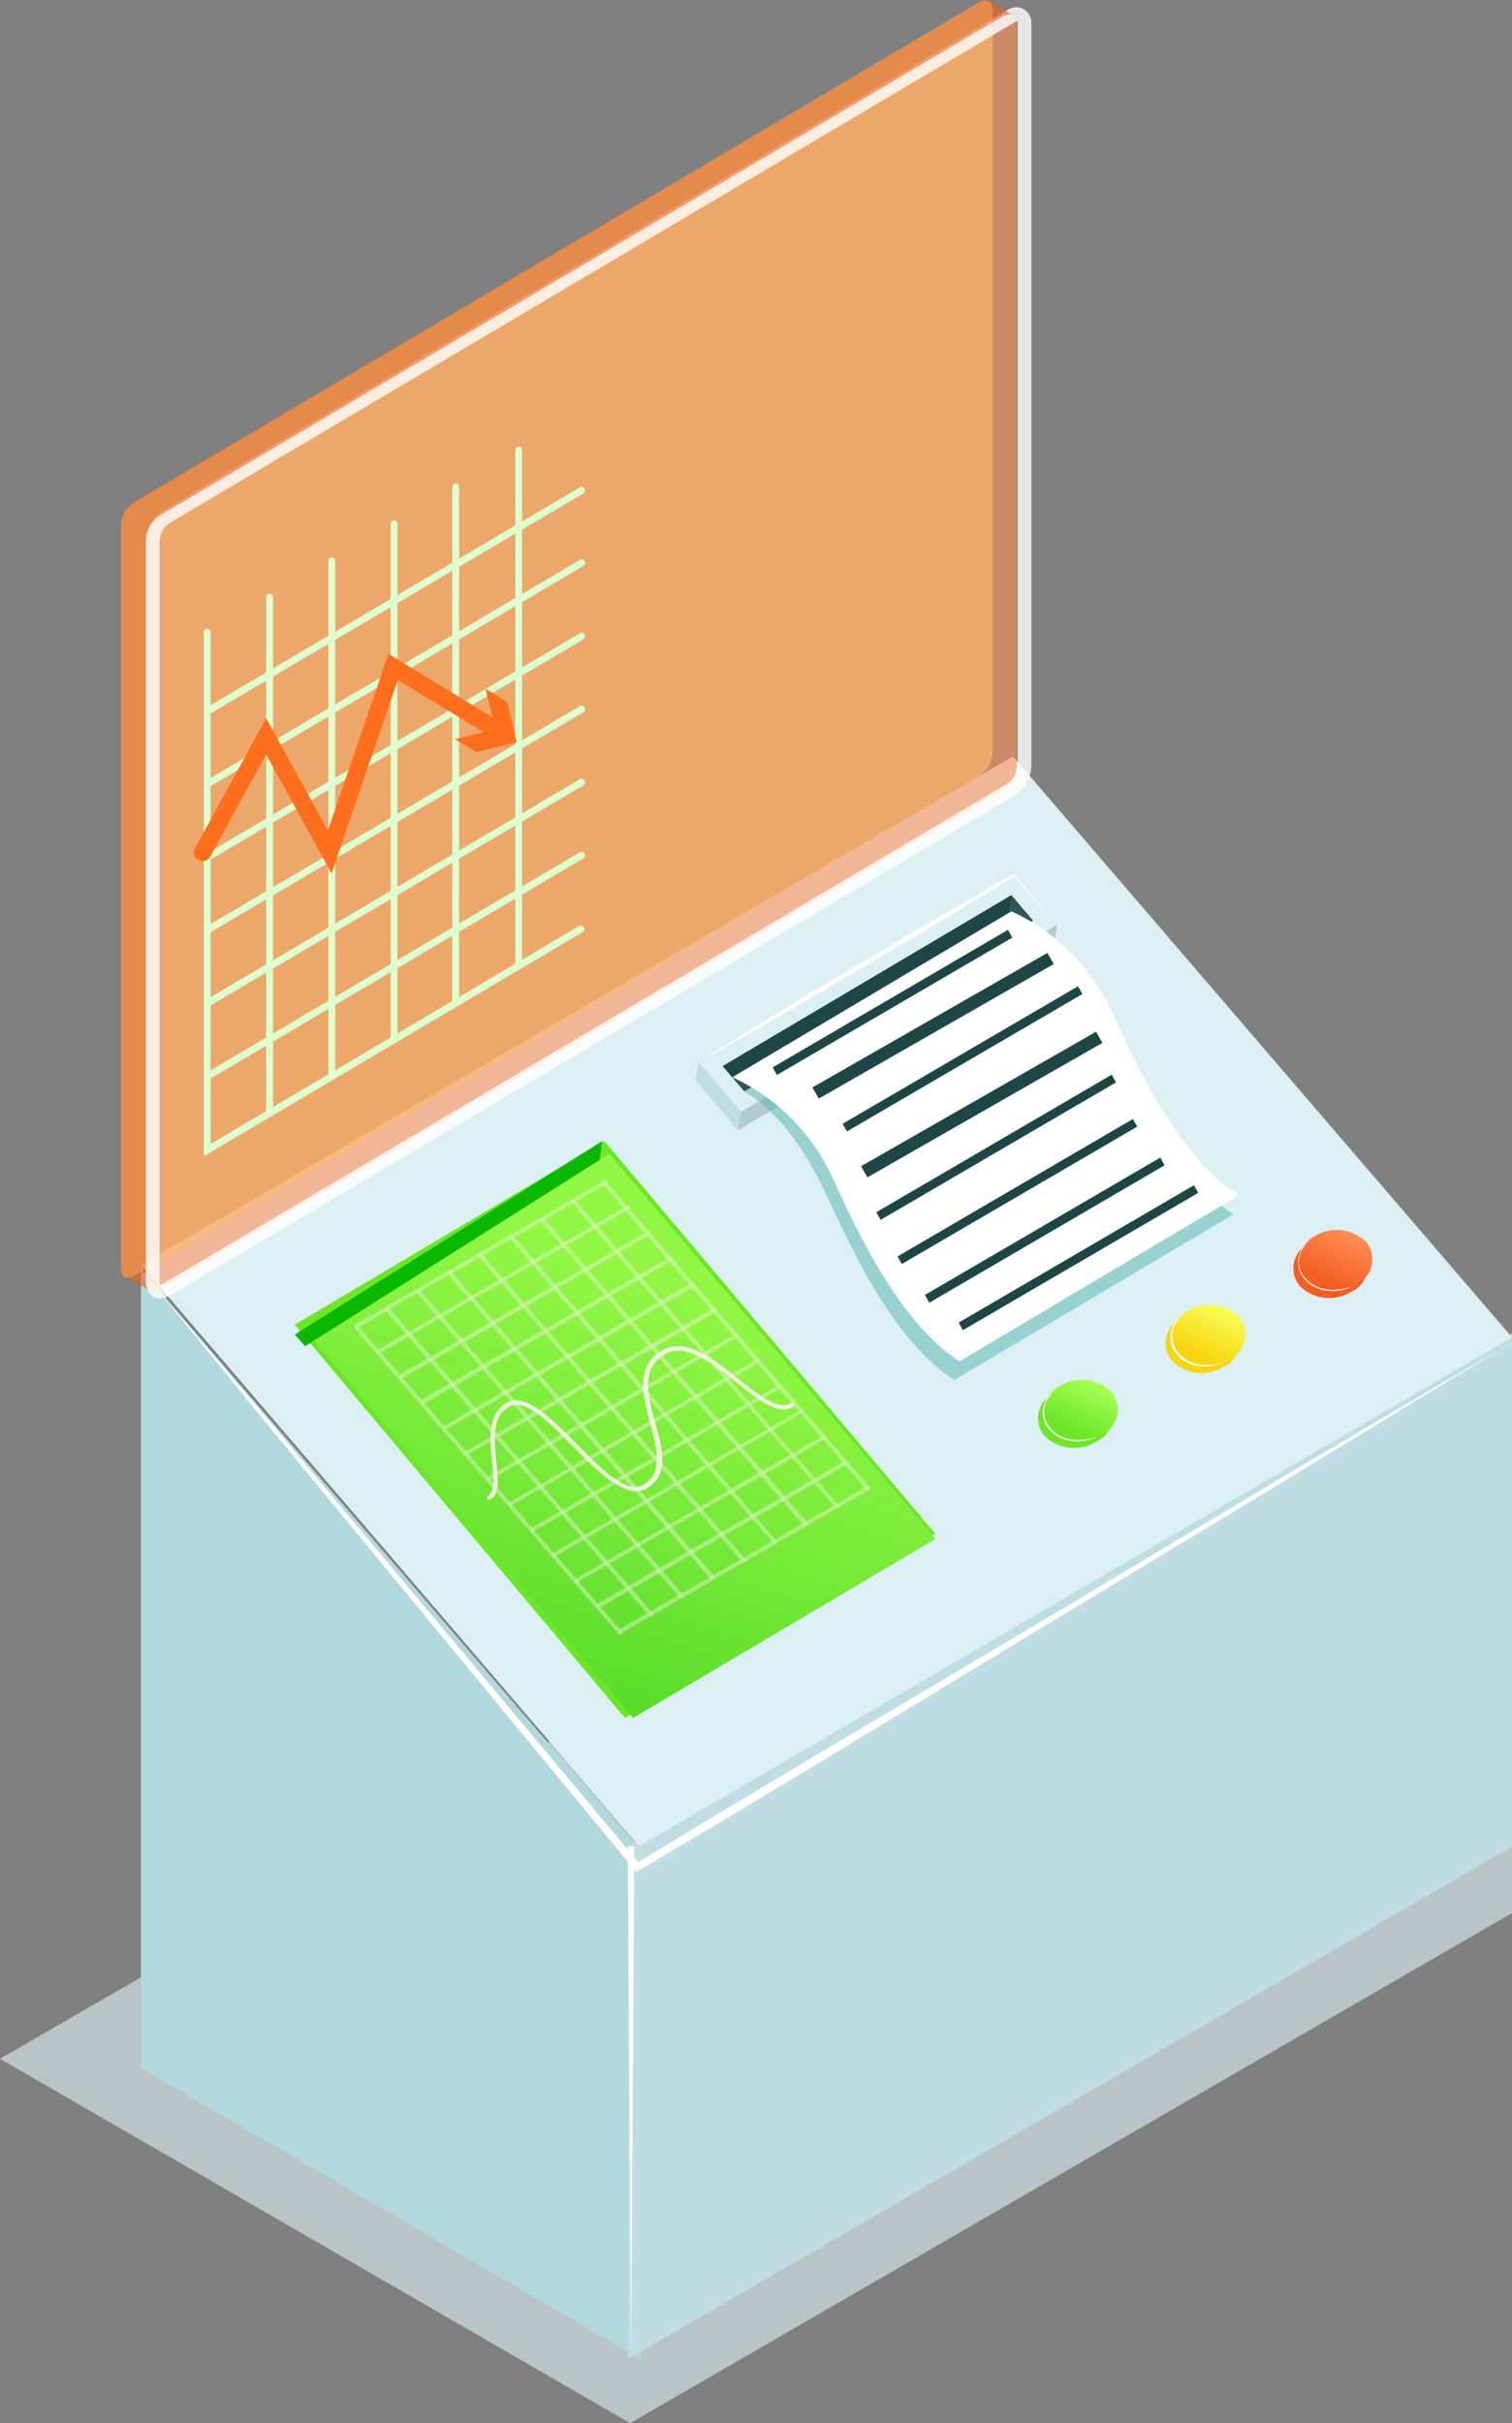
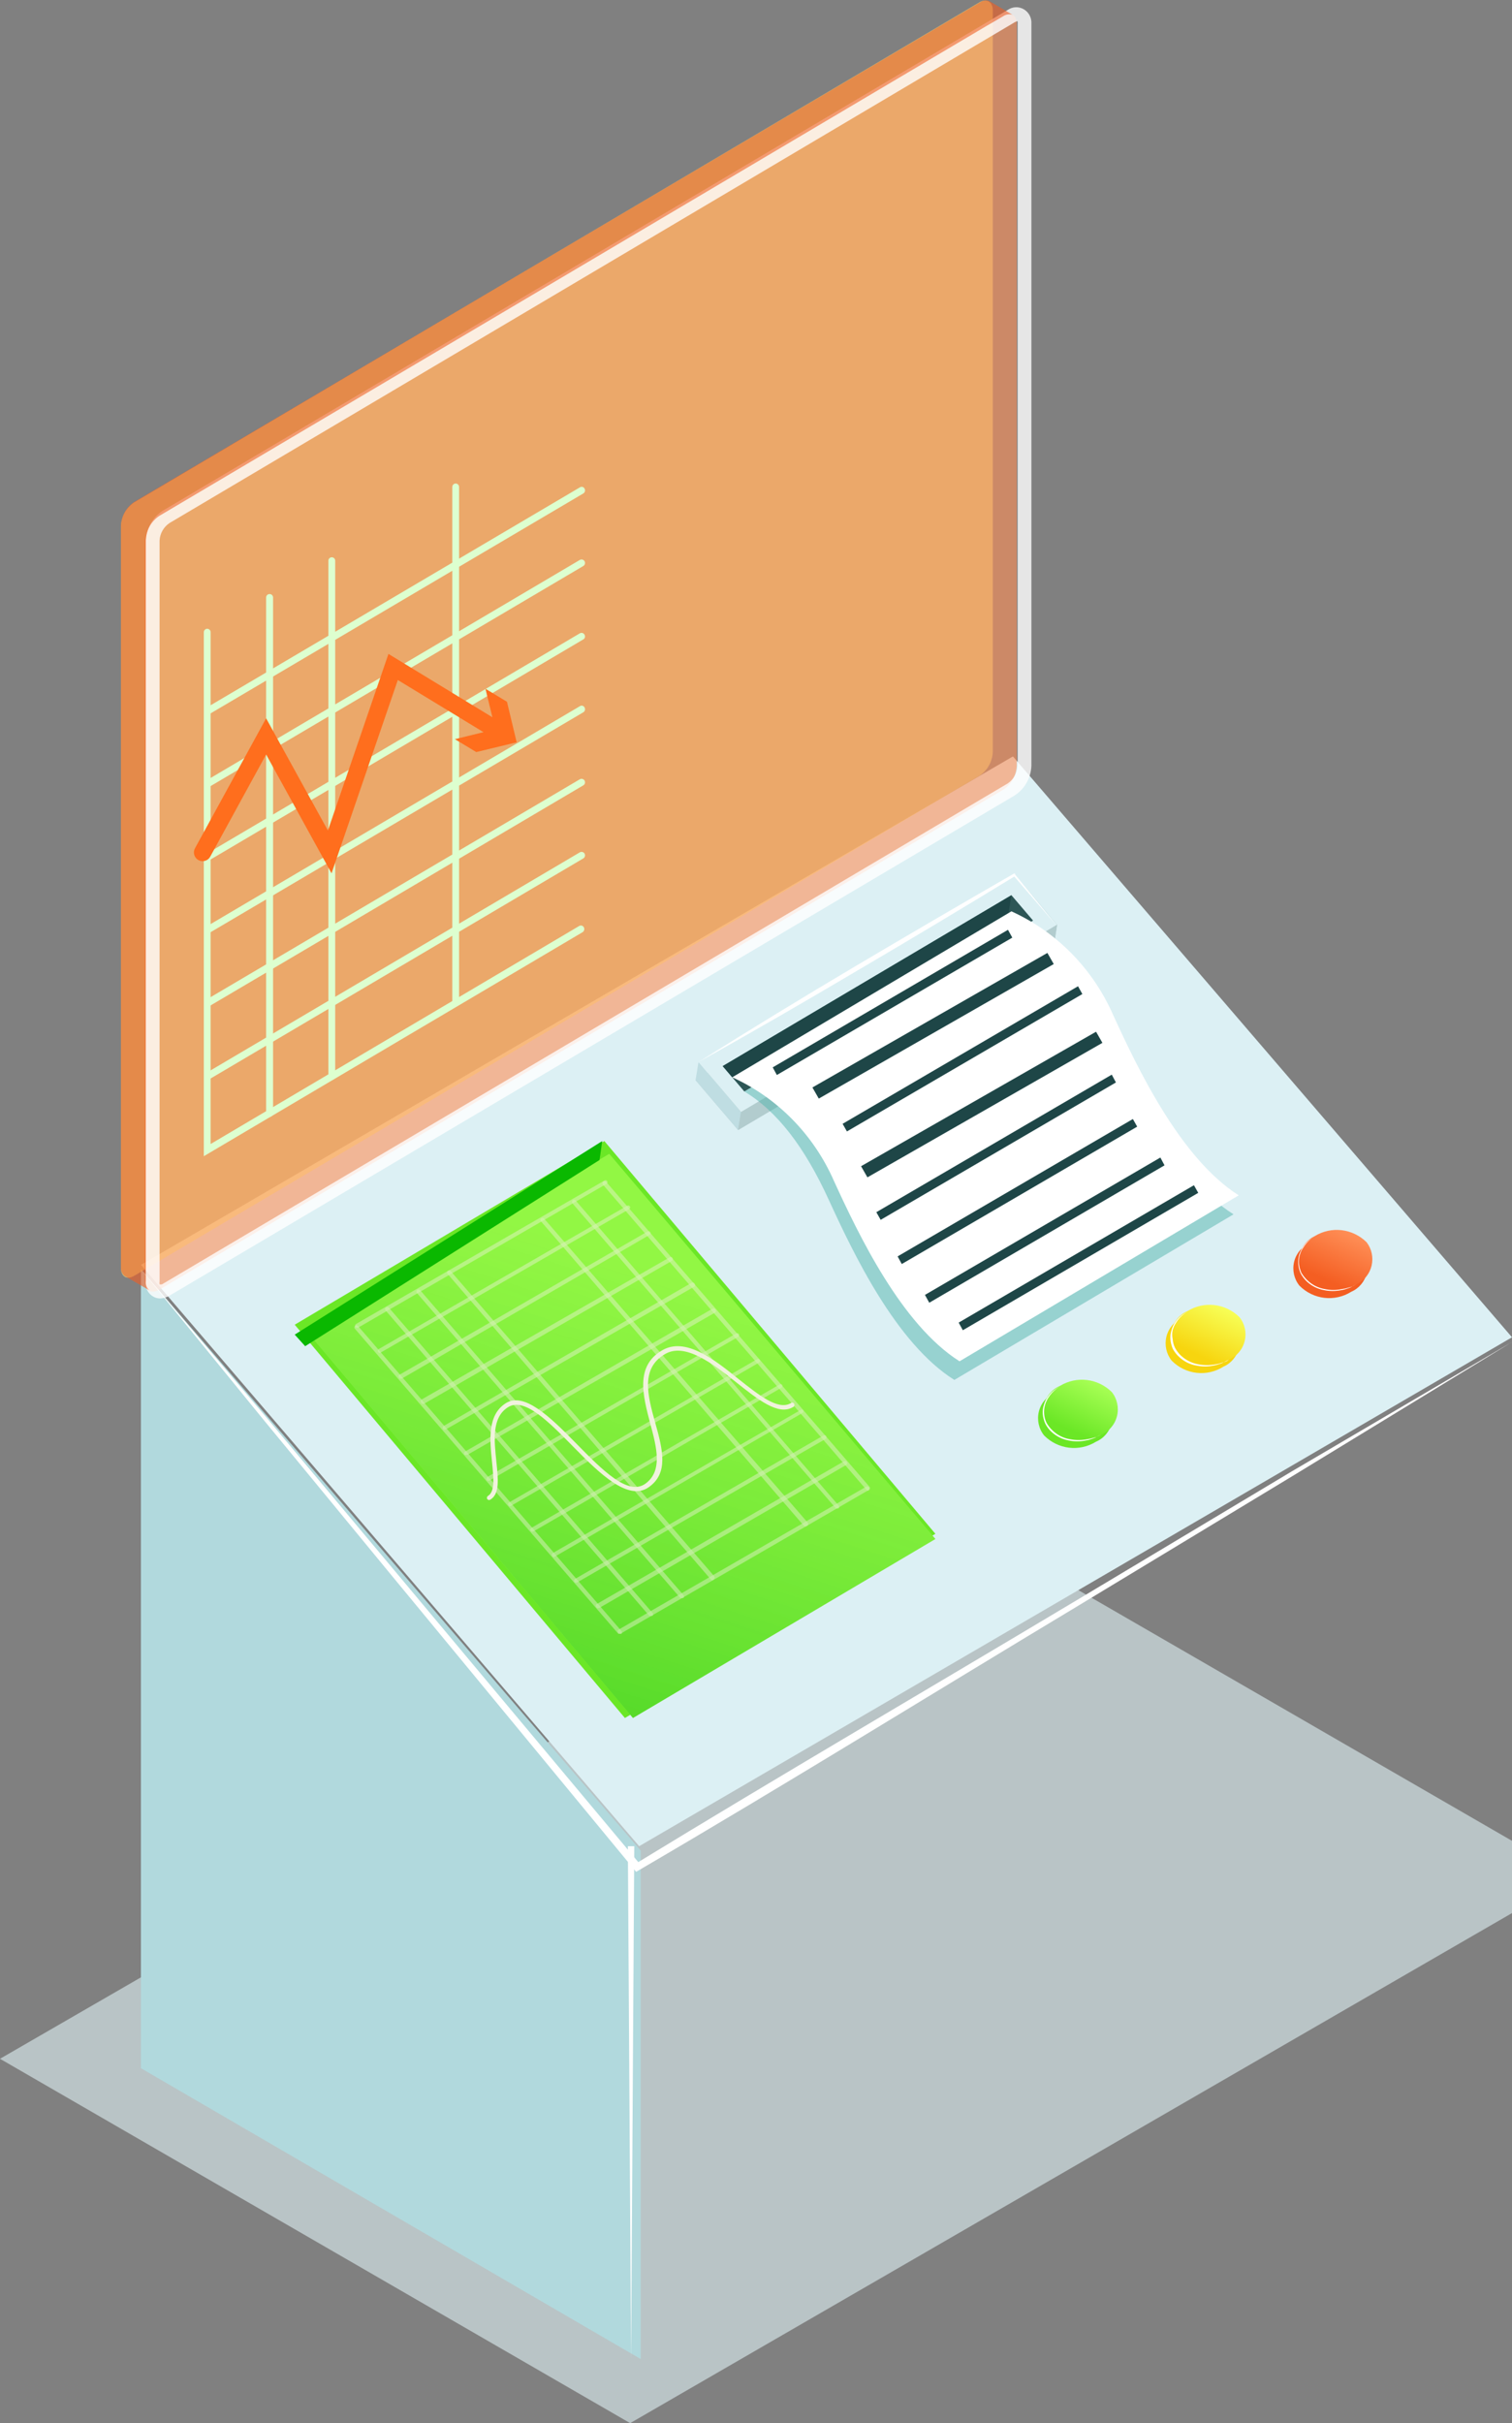
<svg xmlns="http://www.w3.org/2000/svg" width="118px" height="189px" viewBox="0 0 118 189" version="1.1">
  <rect x="0" y="0" width="118" height="189" fill="#808080" stroke="none" />
  <title>資產 1</title>
  <desc>Created with Sketch.</desc>
  <defs>
    <linearGradient x1="59.956%" y1="22.215%" x2="34.949%" y2="91.856%" id="linearGradient-1">
      <stop stop-color="#6BE726" stop-opacity="0.7" offset="0%" />
      <stop stop-color="#0AB800" offset="100%" />
    </linearGradient>
    <linearGradient x1="71.164%" y1="9.357%" x2="35.352%" y2="77.84%" id="linearGradient-2">
      <stop stop-color="#A8FF55" offset="0%" />
      <stop stop-color="#6BE726" offset="100%" />
    </linearGradient>
    <linearGradient x1="71.161%" y1="9.366%" x2="35.35%" y2="77.921%" id="linearGradient-3">
      <stop stop-color="#F7FF57" offset="0%" />
      <stop stop-color="#F7D50F" offset="100%" />
    </linearGradient>
    <linearGradient x1="72.102%" y1="9.449%" x2="35.813%" y2="78.606%" id="linearGradient-4">
      <stop stop-color="#FF8F57" offset="0%" />
      <stop stop-color="#F45E22" offset="100%" />
    </linearGradient>
  </defs>
  <g id="Page-1" stroke="none" stroke-width="1" fill="none" fill-rule="evenodd">
    <g id="layout-a" transform="translate(-137, -1835)" fill-rule="nonzero">
      <g id="Group-4" transform="translate(137, 1383)">
        <g id="資產-1" transform="translate(0, 452)">
          <polygon id="_路徑_" fill="#B9C4C6" points="118 143.581 118 149.216 49.179 189 0 160.581 73.728 118" />
          <polygon id="_路徑_2" fill="#B1D9DD" points="11 161.317 50 184 50 144.339 11 99" />
-           <polygon id="_路徑_3" fill="#BFDDE2" points="49 184 118 144.041 118 104 49 144.014" />
          <polygon id="_路徑_4" fill="#DCF0F4" points="118 104.306 49.881 144 11 98.654 79.052 59" />
          <g id="_群組_2" transform="translate(9, 0)">
            <g id="_群組_3">
              <path d="M0.438,98.899 L0.438,41.018 C0.475,40.271 0.861,39.587 1.474,39.182 L67.443,0.177 C68.014,-0.163 68.479,0.177 68.479,0.789 L68.479,58.67 C68.44,59.417 68.055,60.099 67.443,60.506 L1.474,99.511 C0.903,99.851 0.438,99.566 0.438,98.899 Z" id="_路徑_5" fill="#FFFF8A" opacity="0.6" />
              <g id="_剪裁群組_" transform="translate(1.328, 0)">
                <path d="M0.983,99.96 L0.983,42.16 C1.022,41.41 1.406,40.724 2.019,40.31 L67.987,1.251 C68.558,0.911 69.023,1.183 69.023,1.863 L69.023,59.745 C68.984,60.491 68.599,61.173 67.987,61.581 L2.019,100.64 C1.448,100.912 0.983,100.64 0.983,99.96 Z" id="_剪裁路徑_2" fill="#FF8F57" opacity="0.6" />
                <path d="M2.165,101.279 C1.833,101.271 1.52,101.118 1.307,100.857 C1.093,100.597 1,100.255 1.049,99.919 L1.049,42.16 C1.092,41.208 1.588,40.339 2.377,39.834 L68.319,0.775 C68.694,0.513 69.183,0.493 69.576,0.725 C69.97,0.957 70.199,1.399 70.165,1.863 L70.165,59.745 C70.123,60.693 69.626,61.558 68.837,62.057 L2.895,101.062 C2.673,101.194 2.422,101.269 2.165,101.279 Z M69.063,1.646 C69.063,1.646 69.063,1.646 68.877,1.727 L2.895,40.8 C2.443,41.104 2.158,41.608 2.125,42.16 L2.125,99.96 C2.109,100.032 2.109,100.106 2.125,100.178 C2.187,100.188 2.249,100.188 2.311,100.178 L68.319,61.105 C68.768,60.798 69.053,60.296 69.09,59.745 L69.09,1.863 C69.104,1.79 69.095,1.713 69.063,1.646 Z" id="Shape" fill="#FFFFFF" opacity="0.8" />
              </g>
              <path d="M7.172,84.225 C7.077,84.229 6.988,84.176 6.946,84.089 C6.908,84.028 6.897,83.954 6.914,83.884 C6.932,83.815 6.977,83.756 7.039,83.722 L36.258,66.477 C36.384,66.411 36.538,66.452 36.617,66.572 C36.655,66.635 36.667,66.711 36.649,66.783 C36.632,66.855 36.587,66.916 36.524,66.953 L7.305,84.198 C7.265,84.221 7.218,84.231 7.172,84.225 Z" id="Shape" fill="#DDFFCF" />
              <path d="M7.172,78.526 C7.077,78.531 6.988,78.478 6.946,78.39 C6.908,78.328 6.896,78.252 6.913,78.18 C6.931,78.108 6.976,78.046 7.039,78.01 L36.258,60.778 C36.384,60.713 36.538,60.753 36.617,60.874 C36.655,60.936 36.667,61.012 36.649,61.084 C36.632,61.156 36.587,61.218 36.524,61.254 L7.305,78.499 L7.172,78.526 Z" id="Shape" fill="#DDFFCF" />
              <path d="M7.172,72.828 C7.078,72.829 6.991,72.777 6.946,72.692 C6.908,72.629 6.896,72.553 6.913,72.481 C6.931,72.409 6.976,72.348 7.039,72.311 L36.258,55.08 C36.317,55.041 36.39,55.029 36.458,55.047 C36.526,55.065 36.583,55.112 36.617,55.175 C36.655,55.238 36.667,55.314 36.649,55.386 C36.632,55.458 36.587,55.519 36.524,55.556 L7.305,72.787 C7.266,72.815 7.219,72.829 7.172,72.828 Z" id="Shape" fill="#DDFFCF" />
              <path d="M7.172,67.13 C7.078,67.131 6.991,67.079 6.946,66.994 C6.883,66.869 6.924,66.716 7.039,66.64 L36.258,49.395 C36.387,49.325 36.547,49.373 36.617,49.504 C36.655,49.565 36.666,49.639 36.649,49.708 C36.631,49.778 36.586,49.837 36.524,49.871 L7.305,67.116 C7.263,67.134 7.217,67.139 7.172,67.13 Z" id="Shape" fill="#DDFFCF" />
              <path d="M7.172,61.418 C7.077,61.422 6.988,61.369 6.946,61.282 C6.908,61.221 6.897,61.147 6.914,61.077 C6.932,61.007 6.977,60.948 7.039,60.914 L36.258,43.67 C36.384,43.604 36.538,43.645 36.617,43.765 C36.655,43.828 36.667,43.904 36.649,43.975 C36.632,44.047 36.587,44.109 36.524,44.146 L7.305,61.39 L7.172,61.418 Z" id="Shape" fill="#DDFFCF" />
              <path d="M7.172,55.76 C7.078,55.761 6.991,55.709 6.946,55.624 C6.908,55.561 6.896,55.485 6.913,55.413 C6.931,55.341 6.976,55.28 7.039,55.243 L36.258,38.012 C36.317,37.973 36.39,37.961 36.458,37.979 C36.526,37.997 36.583,38.044 36.617,38.107 C36.655,38.17 36.667,38.246 36.649,38.318 C36.632,38.39 36.587,38.451 36.524,38.488 L7.305,55.719 C7.266,55.747 7.219,55.761 7.172,55.76 Z" id="Shape" fill="#DDFFCF" />
              <path d="M6.906,90.182 L6.906,49.314 C6.906,49.163 7.025,49.042 7.172,49.042 C7.319,49.042 7.438,49.163 7.438,49.314 L7.438,89.23 L36.192,72.23 C36.253,72.19 36.327,72.178 36.397,72.196 C36.468,72.214 36.528,72.26 36.564,72.325 C36.636,72.457 36.595,72.624 36.471,72.706 L6.906,90.182 Z" id="Shape" fill="#DDFFCF" />
-               <path d="M31.477,75.616 C31.404,75.616 31.334,75.586 31.284,75.532 C31.234,75.478 31.208,75.405 31.211,75.33 L31.211,35.115 C31.211,34.965 31.33,34.843 31.477,34.843 C31.624,34.843 31.742,34.965 31.742,35.115 L31.742,75.33 C31.746,75.405 31.72,75.478 31.669,75.532 C31.619,75.586 31.55,75.616 31.477,75.616 Z" id="Shape" fill="#DDFFCF" />
              <path d="M26.563,78.486 C26.416,78.486 26.297,78.364 26.297,78.214 L26.297,37.985 C26.297,37.835 26.416,37.713 26.563,37.713 C26.709,37.713 26.828,37.835 26.828,37.985 L26.828,78.214 C26.828,78.364 26.709,78.486 26.563,78.486 Z" id="Shape" fill="#DDFFCF" />
-               <path d="M21.755,81.355 C21.684,81.355 21.617,81.327 21.567,81.276 C21.517,81.225 21.489,81.155 21.489,81.083 L21.489,40.868 C21.489,40.771 21.54,40.681 21.622,40.632 C21.704,40.584 21.805,40.584 21.888,40.632 C21.97,40.681 22.02,40.771 22.02,40.868 L22.02,81.083 C22.02,81.155 21.992,81.225 21.943,81.276 C21.893,81.327 21.825,81.355 21.755,81.355 Z" id="Shape" fill="#DDFFCF" />
              <path d="M16.894,84.225 C16.747,84.225 16.628,84.103 16.628,83.953 L16.628,43.738 C16.628,43.587 16.747,43.466 16.894,43.466 C17.041,43.466 17.16,43.587 17.16,43.738 L17.16,83.953 C17.16,84.103 17.041,84.225 16.894,84.225 Z" id="Shape" fill="#DDFFCF" />
              <path d="M12.033,87.108 C11.96,87.108 11.89,87.078 11.84,87.024 C11.79,86.97 11.764,86.897 11.767,86.822 L11.767,46.607 C11.767,46.457 11.886,46.335 12.033,46.335 C12.106,46.331 12.177,46.358 12.229,46.41 C12.282,46.461 12.312,46.533 12.312,46.607 L12.312,86.822 C12.316,86.899 12.288,86.974 12.234,87.029 C12.181,87.083 12.108,87.112 12.033,87.108 Z" id="Shape" fill="#DDFFCF" />
              <path d="M0.438,40.977 L0.438,98.858 C0.423,99.106 0.521,99.347 0.704,99.511 C0.704,99.511 0.704,99.511 0.704,99.511 L2.656,100.64 C2.459,100.475 2.355,100.22 2.377,99.96 L2.377,42.078 C2.424,41.331 2.813,40.65 3.427,40.242 L67.987,2.026 L68.479,1.741 L69.315,1.251 C69.524,1.112 69.783,1.077 70.019,1.156 L68.186,0.068 C67.958,-0.006 67.709,0.029 67.509,0.163 L1.488,39.141 C0.869,39.544 0.478,40.227 0.438,40.977 Z" id="_路徑_6" fill="#F45E22" opacity="0.6" />
            </g>
          </g>
          <g id="_群組_4" transform="translate(15, 51)" fill="#FF6E1D">
            <path d="M10.874,17.118 L5.769,7.849 L1.408,15.815 C1.322,15.974 1.177,16.092 1.004,16.142 C0.831,16.193 0.645,16.173 0.487,16.086 C0.329,16 0.212,15.855 0.161,15.681 C0.11,15.508 0.13,15.322 0.217,15.164 L5.769,5.026 L10.59,13.779 L15.316,0.004 L24.361,5.514 C24.645,5.723 24.722,6.115 24.538,6.415 C24.355,6.716 23.972,6.826 23.657,6.668 L16.047,2.04 L10.874,17.118 Z" id="Shape" />
            <polygon id="Shape" points="20.502 6.654 23.657 5.881 22.885 2.719 24.565 3.736 25.323 6.899 22.168 7.659" />
          </g>
          <path d="M11,99 L20.788,110.556 L30.509,122.168 L49.938,145.391 L49.565,145.391 C60.9,138.471 72.341,131.8 83.729,124.991 L100.838,114.75 L118,104.674 L100.971,115.068 L83.969,125.351 C72.594,132.188 61.3,139.191 49.858,145.875 L49.645,146 L49.485,145.806 L30.202,122.445 L20.575,110.75 L11,99 Z" id="_路徑_7" fill="#FFFFFF" />
          <polygon id="_路徑_8" fill="#FFFFFF" points="49.25 184 49 144 49.5 144" />
          <polygon id="_路徑_9" fill="#6BE726" points="73 119.635 48.769 134 23 103.324 47.165 89" />
          <polygon id="_路徑_10" fill="#A8FF55" points="73 120.038 49.397 134 24 103.907 47.549 90" />
          <polygon id="_路徑_11" fill="url(#linearGradient-1)" opacity="0.5" points="73 120.038 49.397 134 24 103.907 47.549 90" />
          <polygon id="_路徑_12" fill="#0AB800" points="46.789 90.477 47 89 23 104.097 23.816 105" />
          <g id="_群組_5" opacity="0.7" transform="translate(27, 92)" fill="#F0F2DD">
            <g id="_群組_6" opacity="0.6" transform="translate(0, 0.057)">
              <path d="M21.386,35.375 C21.343,35.387 21.297,35.387 21.254,35.375 L0.701,11.589 C0.671,11.559 0.654,11.519 0.654,11.477 C0.654,11.434 0.671,11.394 0.701,11.364 C0.767,11.301 0.873,11.301 0.939,11.364 L21.492,35.15 C21.556,35.216 21.556,35.321 21.492,35.388 C21.456,35.395 21.419,35.39 21.386,35.375 Z" id="Shape" />
              <path d="M23.806,33.974 C23.764,33.992 23.717,33.992 23.674,33.974 L3.121,10.188 C3.066,10.146 3.041,10.075 3.058,10.008 C3.075,9.941 3.131,9.89 3.2,9.881 C3.269,9.871 3.337,9.904 3.373,9.964 L23.925,33.749 C23.955,33.779 23.972,33.819 23.972,33.862 C23.972,33.904 23.955,33.944 23.925,33.974 C23.887,33.988 23.845,33.988 23.806,33.974 Z" id="Shape" />
              <path d="M26.227,32.586 C26.184,32.603 26.137,32.603 26.095,32.586 L5.542,8.801 C5.484,8.732 5.484,8.632 5.542,8.563 C5.608,8.499 5.713,8.499 5.78,8.563 L26.333,32.349 C26.396,32.415 26.396,32.52 26.333,32.586 C26.298,32.598 26.261,32.598 26.227,32.586 Z" id="Shape" />
              <path d="M28.647,31.186 C28.604,31.198 28.558,31.198 28.515,31.186 L7.935,7.308 C7.906,7.278 7.889,7.237 7.889,7.195 C7.889,7.153 7.906,7.113 7.935,7.083 C8.002,7.019 8.107,7.019 8.174,7.083 L28.726,30.869 C28.79,30.935 28.79,31.04 28.726,31.106 C28.71,31.141 28.682,31.169 28.647,31.186 Z" id="Shape" />
-               <path d="M31.067,29.785 C31.025,29.803 30.977,29.803 30.935,29.785 L10.382,5.999 C10.327,5.958 10.302,5.886 10.319,5.819 C10.336,5.752 10.392,5.702 10.461,5.692 C10.53,5.682 10.598,5.715 10.634,5.775 L31.186,29.56 C31.216,29.59 31.233,29.631 31.233,29.673 C31.233,29.715 31.216,29.755 31.186,29.785 L31.067,29.785 Z" id="Shape" />
-               <path d="M33.488,28.398 C33.436,28.395 33.388,28.371 33.355,28.331 L12.803,4.546 C12.765,4.501 12.754,4.439 12.774,4.384 C12.794,4.329 12.842,4.289 12.899,4.278 C12.957,4.268 13.016,4.289 13.054,4.334 L33.607,28.12 C33.671,28.186 33.671,28.291 33.607,28.358 L33.488,28.398 Z" id="Shape" />
              <path d="M35.908,26.997 C35.865,27.009 35.819,27.009 35.776,26.997 L15.223,3.211 C15.193,3.181 15.176,3.141 15.176,3.099 C15.176,3.057 15.193,3.016 15.223,2.986 C15.289,2.923 15.394,2.923 15.461,2.986 L36.027,26.693 C36.091,26.759 36.091,26.864 36.027,26.931 L35.908,26.997 Z" id="Shape" />
              <path d="M38.355,25.596 C38.317,25.613 38.274,25.613 38.236,25.596 L17.683,1.81 C17.625,1.742 17.625,1.641 17.683,1.573 C17.749,1.509 17.854,1.509 17.921,1.573 L38.447,25.371 C38.477,25.401 38.494,25.442 38.494,25.484 C38.494,25.526 38.477,25.566 38.447,25.596 C38.417,25.603 38.385,25.603 38.355,25.596 Z" id="Shape" />
              <path d="M40.735,24.209 C40.688,24.206 40.644,24.181 40.616,24.142 L20.064,0.357 C20,0.29 20,0.185 20.064,0.119 C20.13,0.055 20.235,0.055 20.302,0.119 L40.855,23.905 C40.884,23.934 40.901,23.975 40.901,24.017 C40.901,24.059 40.884,24.1 40.855,24.129 C40.83,24.173 40.786,24.203 40.735,24.209 Z" id="Shape" />
            </g>
            <g id="_群組_7" opacity="0.6">
              <path d="M21.386,35.432 C21.326,35.438 21.268,35.407 21.241,35.352 C21.185,35.288 21.185,35.192 21.241,35.128 L40.59,23.962 C40.667,23.914 40.767,23.938 40.815,24.015 C40.862,24.091 40.839,24.192 40.762,24.239 L21.465,35.405 L21.386,35.432 Z" id="Shape" />
              <path d="M19.667,33.436 C19.611,33.437 19.56,33.407 19.535,33.357 C19.505,33.327 19.488,33.287 19.488,33.245 C19.488,33.203 19.505,33.162 19.535,33.133 L38.884,21.966 C38.962,21.938 39.048,21.969 39.091,22.041 C39.133,22.112 39.118,22.203 39.056,22.257 L19.759,33.423 L19.667,33.436 Z" id="Shape" />
              <path d="M17.961,31.454 C17.902,31.452 17.848,31.423 17.815,31.375 C17.775,31.294 17.804,31.196 17.881,31.15 L37.231,19.984 C37.295,19.929 37.391,19.929 37.455,19.984 C37.513,20.053 37.513,20.153 37.455,20.222 L18.04,31.428 L17.961,31.454 Z" id="Shape" />
              <path d="M16.255,29.459 C16.196,29.457 16.142,29.427 16.109,29.38 C16.053,29.315 16.053,29.22 16.109,29.155 L35.458,17.989 C35.523,17.933 35.619,17.933 35.683,17.989 C35.724,18.07 35.695,18.168 35.617,18.214 L16.334,29.393 L16.255,29.459 Z" id="Shape" />
              <path d="M14.548,27.477 C14.49,27.477 14.435,27.447 14.403,27.398 C14.363,27.317 14.391,27.219 14.469,27.173 L33.805,16.007 C33.874,15.949 33.974,15.949 34.043,16.007 C34.085,16.091 34.057,16.194 33.977,16.245 L14.628,27.45 L14.548,27.477 Z" id="Shape" />
              <path d="M12.842,25.495 C12.785,25.5 12.73,25.475 12.697,25.429 C12.667,25.399 12.65,25.358 12.65,25.316 C12.65,25.274 12.667,25.234 12.697,25.204 L32.046,14.038 C32.111,13.982 32.206,13.982 32.271,14.038 C32.301,14.068 32.318,14.108 32.318,14.15 C32.318,14.192 32.301,14.233 32.271,14.262 L12.922,25.429 L12.842,25.495 Z" id="Shape" />
              <path d="M11.123,23.499 C11.065,23.497 11.011,23.468 10.977,23.42 C10.937,23.339 10.966,23.241 11.044,23.195 L30.419,12.029 C30.449,11.999 30.49,11.983 30.532,11.983 C30.574,11.983 30.614,11.999 30.644,12.029 C30.7,12.094 30.7,12.189 30.644,12.254 L11.215,23.473 C11.189,23.493 11.156,23.502 11.123,23.499 Z" id="Shape" />
              <path d="M9.417,21.464 C9.366,21.486 9.309,21.486 9.258,21.464 C9.202,21.4 9.202,21.304 9.258,21.24 L28.607,10.074 C28.688,10.033 28.786,10.062 28.832,10.14 C28.888,10.204 28.888,10.3 28.832,10.364 L9.496,21.464 L9.417,21.464 Z" id="Shape" />
              <path d="M7.711,19.522 C7.652,19.522 7.597,19.492 7.565,19.442 C7.525,19.362 7.554,19.264 7.631,19.218 L26.981,8.052 C27.061,8.011 27.159,8.04 27.205,8.118 C27.261,8.182 27.261,8.278 27.205,8.342 L7.79,19.495 C7.769,19.516 7.74,19.526 7.711,19.522 Z" id="Shape" />
              <path d="M6.005,17.5 C5.942,17.5 5.885,17.464 5.859,17.407 C5.803,17.343 5.803,17.247 5.859,17.183 L25.261,6.07 C25.311,6.039 25.373,6.037 25.425,6.065 C25.476,6.092 25.509,6.145 25.511,6.203 C25.512,6.262 25.483,6.316 25.433,6.347 L6.084,17.5 L6.005,17.5 Z" id="Shape" />
              <path d="M4.285,15.544 C4.23,15.545 4.178,15.515 4.153,15.465 C4.123,15.435 4.106,15.395 4.106,15.353 C4.106,15.311 4.123,15.27 4.153,15.24 L23.502,4.074 C23.567,4.019 23.663,4.019 23.727,4.074 C23.757,4.104 23.774,4.144 23.774,4.187 C23.774,4.229 23.757,4.269 23.727,4.299 L4.378,15.518 C4.353,15.541 4.318,15.551 4.285,15.544 Z" id="Shape" />
              <path d="M2.645,13.536 C2.585,13.529 2.532,13.495 2.5,13.443 C2.459,13.363 2.488,13.265 2.566,13.219 L21.915,2.066 C21.945,2.036 21.985,2.019 22.028,2.019 C22.07,2.019 22.11,2.036 22.14,2.066 C22.196,2.13 22.196,2.226 22.14,2.29 L2.645,13.536 Z" id="Shape" />
              <path d="M0.873,11.567 C0.815,11.565 0.761,11.535 0.727,11.488 C0.687,11.407 0.716,11.309 0.794,11.263 L20.143,0.097 C20.207,0.041 20.303,0.041 20.368,0.097 C20.424,0.161 20.424,0.257 20.368,0.321 L0.952,11.554 L0.873,11.567 Z" id="Shape" />
            </g>
          </g>
          <path d="M38.167,116.999 C38.108,116.997 38.053,116.966 38.019,116.915 C37.977,116.829 38.007,116.725 38.086,116.676 C38.64,116.339 38.519,115.271 38.397,114.006 C38.221,112.305 38.032,110.366 39.465,109.452 C40.898,108.539 42.912,110.492 44.967,112.586 C47.022,114.68 49.022,116.704 50.374,115.72 C51.726,114.737 51.253,112.91 50.753,111.054 C50.171,108.848 49.563,106.571 51.658,105.334 C53.47,104.252 55.714,106.009 57.647,107.569 C59.228,108.82 60.715,110.014 61.702,109.452 C61.755,109.399 61.835,109.386 61.902,109.42 C61.969,109.454 62.007,109.528 61.999,109.604 C61.99,109.681 61.937,109.744 61.864,109.762 C60.742,110.422 59.161,109.171 57.498,107.85 C55.632,106.36 53.443,104.674 51.874,105.63 C50.009,106.74 50.523,108.792 51.131,110.956 C51.739,113.12 52.185,114.933 50.604,116.016 C49.022,117.098 46.819,114.962 44.737,112.839 C42.858,110.928 40.925,108.946 39.641,109.762 C38.357,110.577 38.573,112.362 38.735,113.978 C38.884,115.383 39.005,116.536 38.262,116.971 C38.235,116.993 38.201,117.003 38.167,116.999 Z" id="Shape" fill="#F0F2DD" />
          <g id="_群組_8" transform="translate(54, 68)">
            <g id="_群組_9" transform="translate(27, 39.078)">
              <path d="M4.536,5.371 C3.236,6.174 1.571,5.975 0.486,4.887 C0.068,4.368 -0.084,3.676 0.075,3.023 C0.235,2.37 0.688,1.833 1.296,1.578 C2.595,0.782 4.253,0.975 5.346,2.049 C5.764,2.571 5.916,3.264 5.756,3.919 C5.597,4.574 5.144,5.113 4.536,5.371 Z" id="_路徑_13" fill="#6BE726" />
              <path d="M4.955,4.818 C3.654,5.62 1.99,5.421 0.904,4.333 C0.486,3.814 0.334,3.122 0.494,2.469 C0.654,1.816 1.107,1.28 1.714,1.024 C3.014,0.228 4.672,0.421 5.764,1.495 C6.182,2.017 6.335,2.711 6.175,3.365 C6.015,4.02 5.563,4.559 4.955,4.818 Z" id="_路徑_14" fill="url(#linearGradient-2)" />
              <path d="M4.955,4.818 L4.63,4.97 C4.517,5.041 4.394,5.097 4.266,5.136 C4.1,5.2 3.928,5.247 3.753,5.275 C3.308,5.367 2.848,5.367 2.403,5.275 C1.899,5.184 1.431,4.949 1.053,4.596 C0.862,4.418 0.702,4.207 0.581,3.973 C0.471,3.733 0.403,3.476 0.378,3.212 C0.361,2.968 0.393,2.723 0.472,2.492 C0.529,2.284 0.621,2.087 0.743,1.91 C0.92,1.644 1.15,1.417 1.417,1.246 L1.714,1.052 L1.431,1.26 C1.185,1.45 0.975,1.685 0.81,1.952 C0.695,2.126 0.608,2.317 0.553,2.52 C0.49,2.739 0.467,2.97 0.486,3.198 C0.503,3.444 0.567,3.684 0.675,3.904 C0.802,4.126 0.961,4.327 1.147,4.499 C1.521,4.859 1.991,5.096 2.498,5.178 C2.943,5.266 3.402,5.266 3.848,5.178 C4.016,5.152 4.183,5.115 4.347,5.067 C4.482,5.036 4.613,4.989 4.739,4.928 L4.955,4.818 Z" id="_路徑_15" fill="#FFFFFF" />
            </g>
            <g id="_群組_10" transform="translate(36.45, 33.54)">
              <path d="M5.035,5.053 C3.742,5.874 2.067,5.68 0.986,4.582 C0.573,4.063 0.422,3.375 0.578,2.724 C0.735,2.074 1.181,1.536 1.782,1.274 C3.082,0.482 4.737,0.675 5.832,1.744 C6.245,2.264 6.396,2.952 6.239,3.603 C6.083,4.253 5.637,4.79 5.035,5.053 Z" id="_路徑_16" fill="#F7D50F" />
              <path d="M5.468,4.499 C4.171,5.31 2.504,5.117 1.417,4.029 C0.999,3.509 0.847,2.817 1.007,2.164 C1.167,1.511 1.62,0.975 2.228,0.72 C3.527,-0.076 5.185,0.117 6.277,1.191 C6.696,1.71 6.848,2.402 6.688,3.055 C6.528,3.708 6.075,4.244 5.468,4.499 Z" id="_路徑_17" fill="url(#linearGradient-3)" />
              <path d="M5.468,4.499 L5.144,4.665 C5.03,4.737 4.907,4.793 4.779,4.832 C4.613,4.894 4.441,4.94 4.266,4.97 C3.821,5.063 3.361,5.063 2.916,4.97 C2.411,4.886 1.941,4.65 1.566,4.292 C1.371,4.114 1.206,3.903 1.08,3.669 C0.975,3.428 0.911,3.17 0.891,2.907 C0.874,2.663 0.906,2.418 0.986,2.187 C1.042,1.979 1.134,1.782 1.256,1.606 C1.429,1.336 1.66,1.109 1.931,0.941 L2.228,0.748 L1.944,0.955 C1.695,1.142 1.484,1.377 1.323,1.647 C1.208,1.821 1.121,2.013 1.067,2.215 C1.019,2.438 1.019,2.67 1.067,2.893 C1.083,3.139 1.147,3.379 1.256,3.599 C1.378,3.821 1.533,4.022 1.714,4.195 C2.093,4.547 2.561,4.783 3.064,4.873 C3.51,4.961 3.969,4.961 4.415,4.873 C4.585,4.85 4.752,4.808 4.914,4.749 C5.045,4.724 5.172,4.682 5.292,4.624 L5.468,4.499 Z" id="_路徑_18" fill="#FFFFFF" />
            </g>
            <g id="_群組_11" transform="translate(46.9, 27.926)">
              <path d="M4.562,4.825 C3.266,5.636 1.598,5.443 0.512,4.355 C0.093,3.837 -0.061,3.147 0.096,2.494 C0.253,1.842 0.703,1.304 1.308,1.046 C2.608,0.25 4.266,0.443 5.359,1.517 C5.771,2.036 5.922,2.724 5.766,3.375 C5.609,4.026 5.163,4.563 4.562,4.825 Z" id="_路徑_19" fill="#F45E22" />
              <path d="M4.981,4.23 C3.684,5.041 2.017,4.847 0.93,3.759 C0.527,3.247 0.379,2.571 0.53,1.931 C0.68,1.291 1.113,0.759 1.7,0.492 C2.999,-0.304 4.657,-0.111 5.75,0.963 C6.148,1.477 6.293,2.151 6.143,2.789 C5.992,3.427 5.564,3.959 4.981,4.23 Z" id="_路徑_20" fill="url(#linearGradient-4)" />
              <path d="M4.981,4.23 L4.67,4.396 C4.552,4.47 4.425,4.526 4.292,4.562 C4.127,4.628 3.955,4.675 3.779,4.701 C3.334,4.794 2.874,4.794 2.429,4.701 C1.925,4.61 1.457,4.375 1.079,4.022 C0.892,3.841 0.732,3.631 0.607,3.399 C0.501,3.159 0.437,2.901 0.417,2.638 C0.402,2.395 0.429,2.151 0.498,1.918 C0.565,1.711 0.661,1.516 0.782,1.337 C0.951,1.067 1.177,0.84 1.444,0.672 L1.7,0.492 L1.417,0.7 C1.175,0.892 0.97,1.126 0.809,1.392 C0.685,1.562 0.593,1.755 0.539,1.96 C0.475,2.179 0.452,2.41 0.471,2.638 C0.501,2.882 0.565,3.119 0.66,3.344 C0.791,3.563 0.95,3.764 1.133,3.939 C1.508,4.297 1.978,4.533 2.483,4.618 C2.928,4.714 3.388,4.714 3.833,4.618 C4.003,4.598 4.17,4.561 4.332,4.507 C4.463,4.48 4.589,4.438 4.71,4.382 L4.981,4.23 Z" id="_路徑_21" fill="#FFFFFF" />
            </g>
            <polygon id="_路徑_22" fill="#B2CCCE" points="24.962 1.644 28.282 5.534 3.604 20.139 0.283 16.249" />
            <polygon id="_路徑_23" fill="#B2CCCE" points="24.962 1.644 25.191 0.232 28.498 4.122 28.282 5.534" />
            <polygon id="_路徑_24" fill="#BFDDE2" points="0.283 16.249 0.513 14.837 3.834 18.727 3.604 20.139" />
            <polygon id="_路徑_25" fill="#B2CCCE" points="3.834 18.727 28.498 4.122 28.282 5.534 3.604 20.139" />
            <polygon id="_路徑_26" fill="#DCF0F4" points="28.498 4.122 25.191 0.232 0.513 14.837 3.834 18.727" />
            <polygon id="_路徑_27" fill="#2D5656" points="2.403 15.155 24.934 1.824 26.622 3.803 4.09 17.135" />
            <path d="M0.513,14.837 C4.563,12.29 8.645,9.798 12.758,7.361 C16.87,4.925 20.997,2.516 25.137,0.135 L25.218,0.135 L25.218,0.204 L28.445,4.177 L25.11,0.315 L25.245,0.315 C21.168,2.807 17.069,5.262 12.947,7.68 C8.829,10.116 4.698,12.511 0.513,14.837 Z" id="_路徑_28" fill="#FFFFFF" />
            <polygon id="_路徑_29" fill="#1E4647" points="2.403 15.155 24.934 1.824 24.705 3.236 3.146 16.028" />
            <g id="_群組_12" transform="translate(4.05, 4.468)" fill="#52B3AC" opacity="0.5">
              <path d="M16.43,35.164 C11.867,32.298 8.532,25.265 6.628,21.112 C4.725,16.959 2.579,14.19 0.041,12.667 L20.466,0.097 C23.999,1.7 26.83,4.584 28.418,8.196 C30.321,12.349 33.656,19.382 38.218,22.247 L16.43,35.164 Z" id="Shape" style="mix-blend-mode: multiply;" />
            </g>
            <path d="M20.884,38.178 C16.335,35.299 12.987,28.266 11.084,24.113 C9.501,20.506 6.673,17.626 3.146,16.028 L24.934,3.083 C28.462,4.682 31.29,7.561 32.873,11.168 C34.776,15.322 38.124,22.354 42.673,25.234 L20.884,38.178 Z" id="_路徑_30" fill="#FFFFFF" />
            <g id="_群組_13" transform="translate(5.4, 4.468)" fill="#1E4647">
              <polygon id="Shape" points="1.228 11.38 0.904 10.785 19.265 0.055 19.602 0.665" />
              <rect id="Rectangle-path" transform="translate(13.42, 7.539) rotate(-29.78) translate(-13.42, -7.539) " x="2.856" y="7.039" width="21.128" height="1" />
              <polygon id="Shape" points="6.696 15.782 6.359 15.187 24.732 4.458 25.07 5.067" />
              <rect id="Rectangle-path" transform="translate(17.218, 13.683) rotate(-29.77) translate(-17.218, -13.683) " x="6.653" y="13.183" width="21.128" height="1" />
              <polygon id="Shape" points="9.329 22.677 8.991 22.081 27.364 11.352 27.689 11.961" />
              <polygon id="Shape" points="10.976 26.124 10.652 25.528 29.012 14.813 29.349 15.408" />
              <polygon id="Shape" points="13.122 29.142 12.784 28.533 31.158 17.817 31.482 18.426" />
              <polygon id="Shape" points="15.741 31.288 15.417 30.692 33.777 19.977 34.114 20.572" />
            </g>
          </g>
        </g>
      </g>
    </g>
  </g>
</svg>